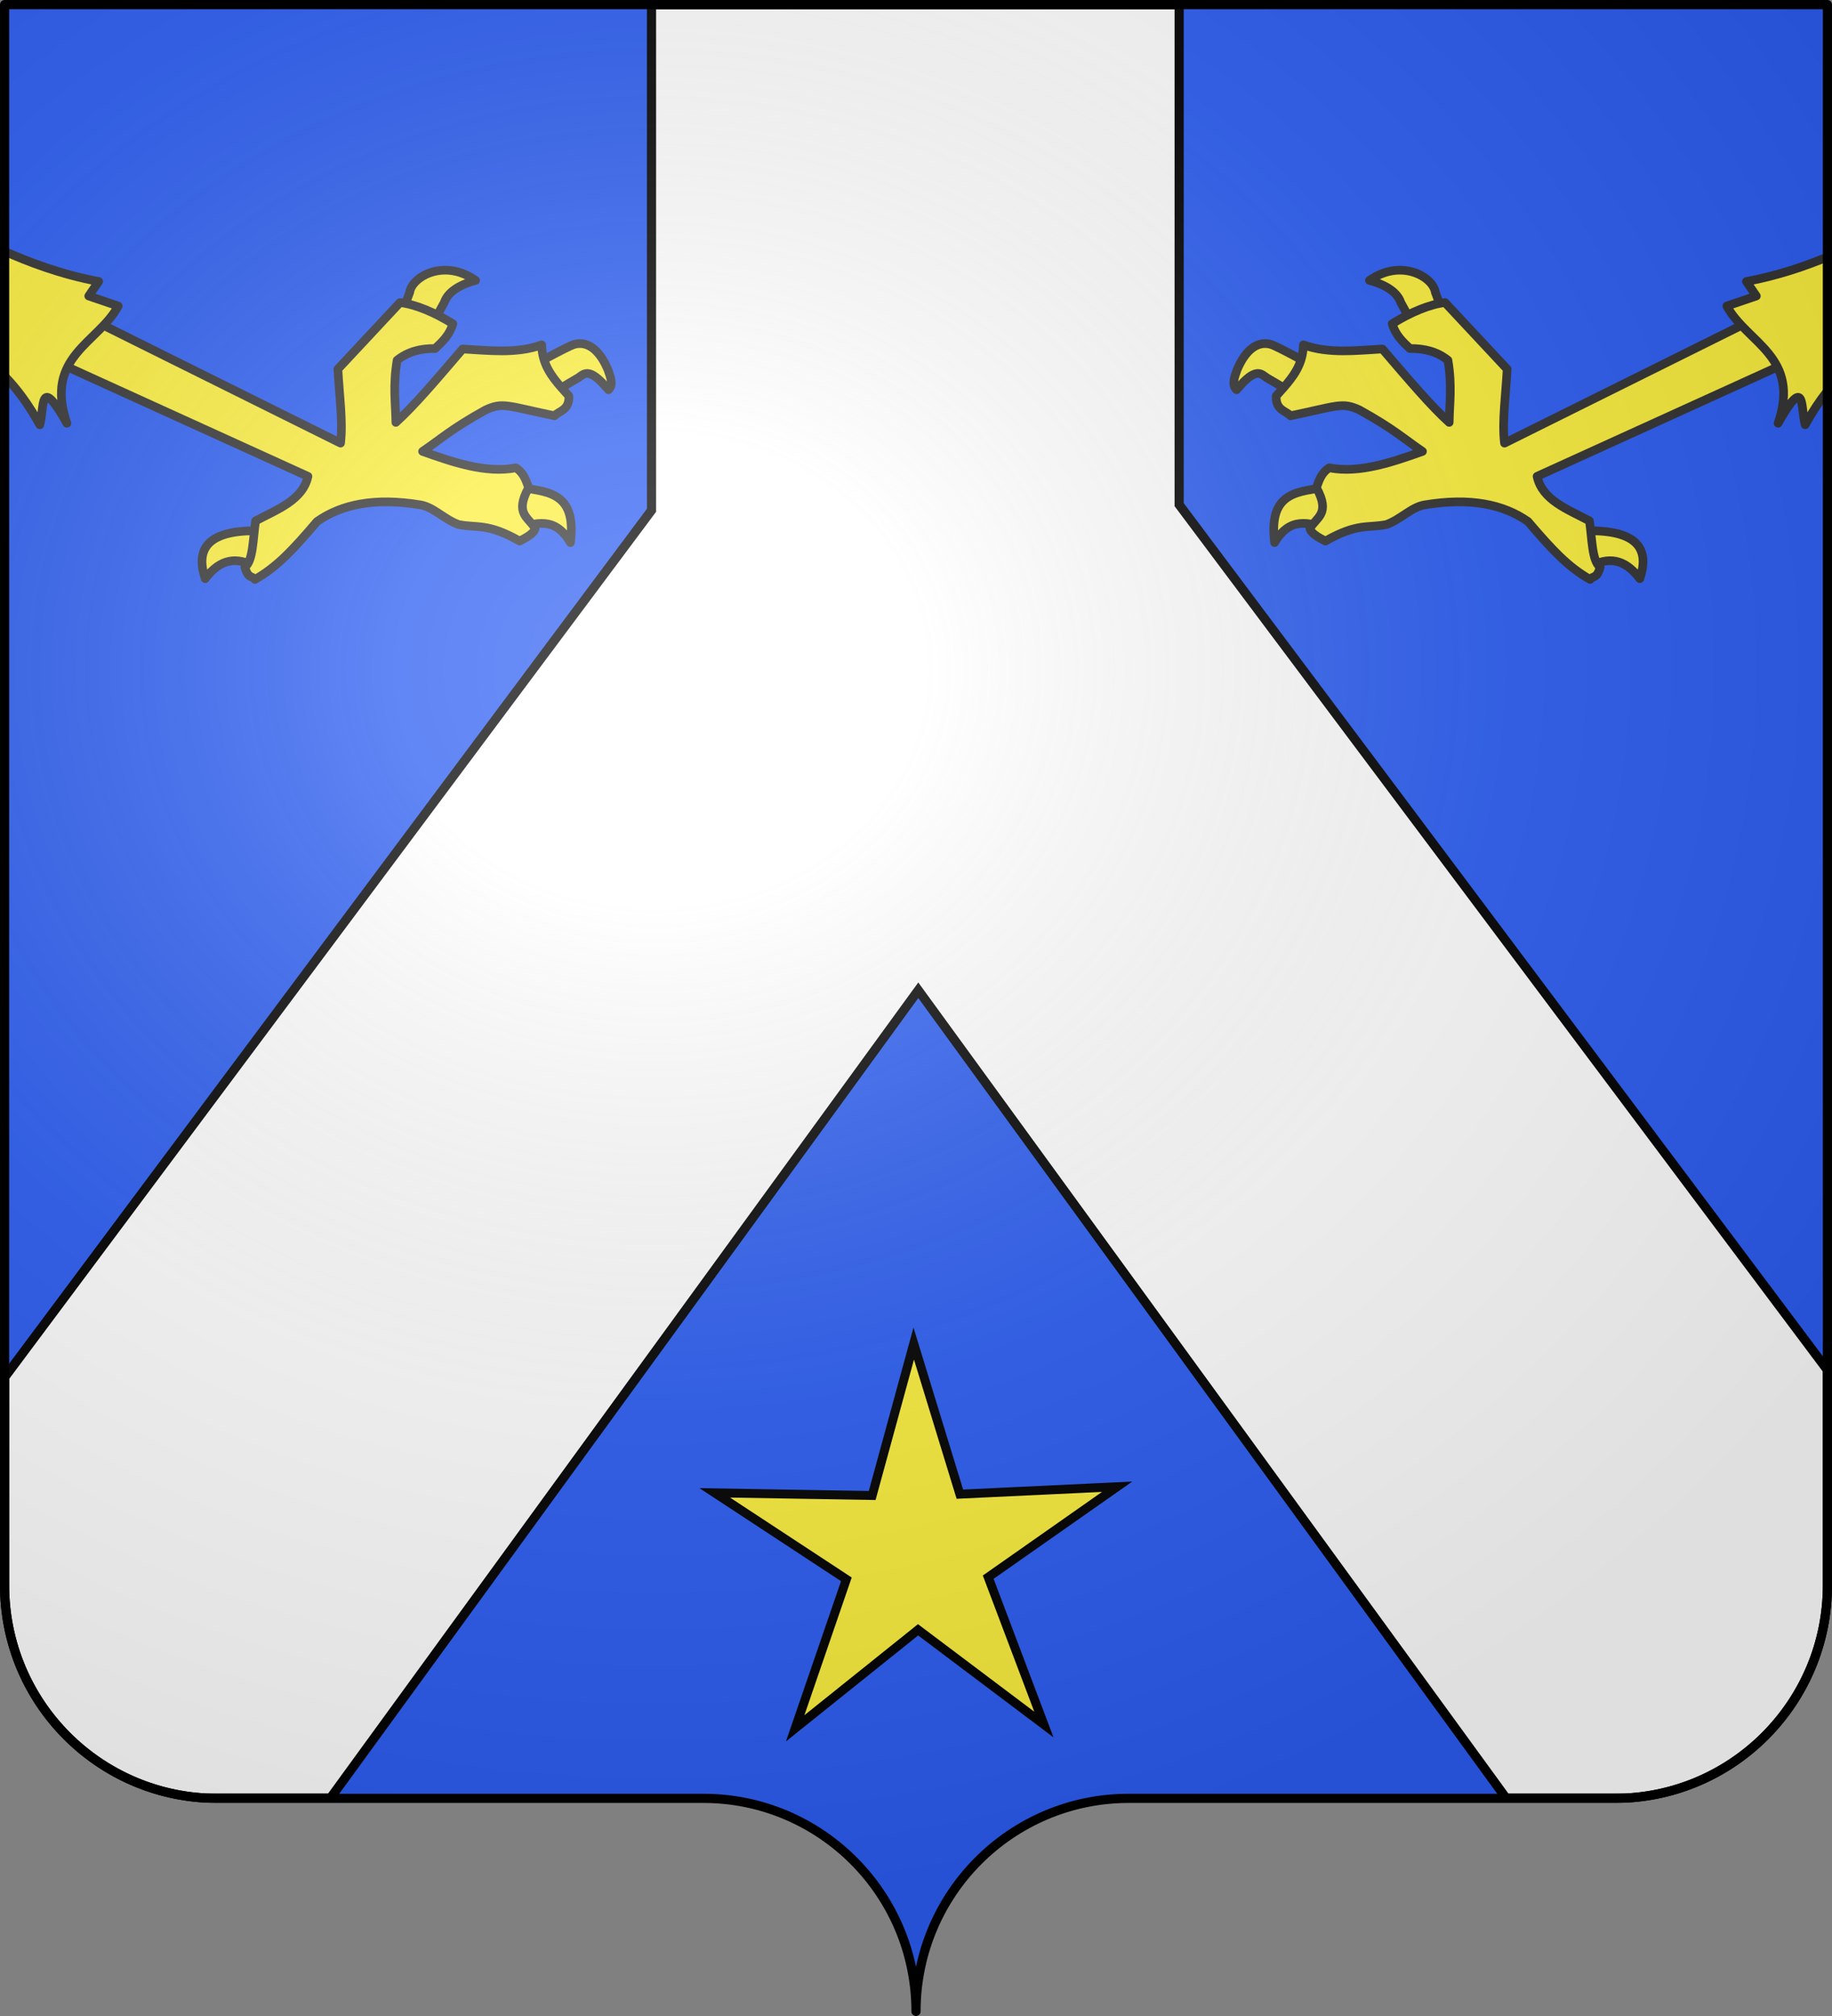
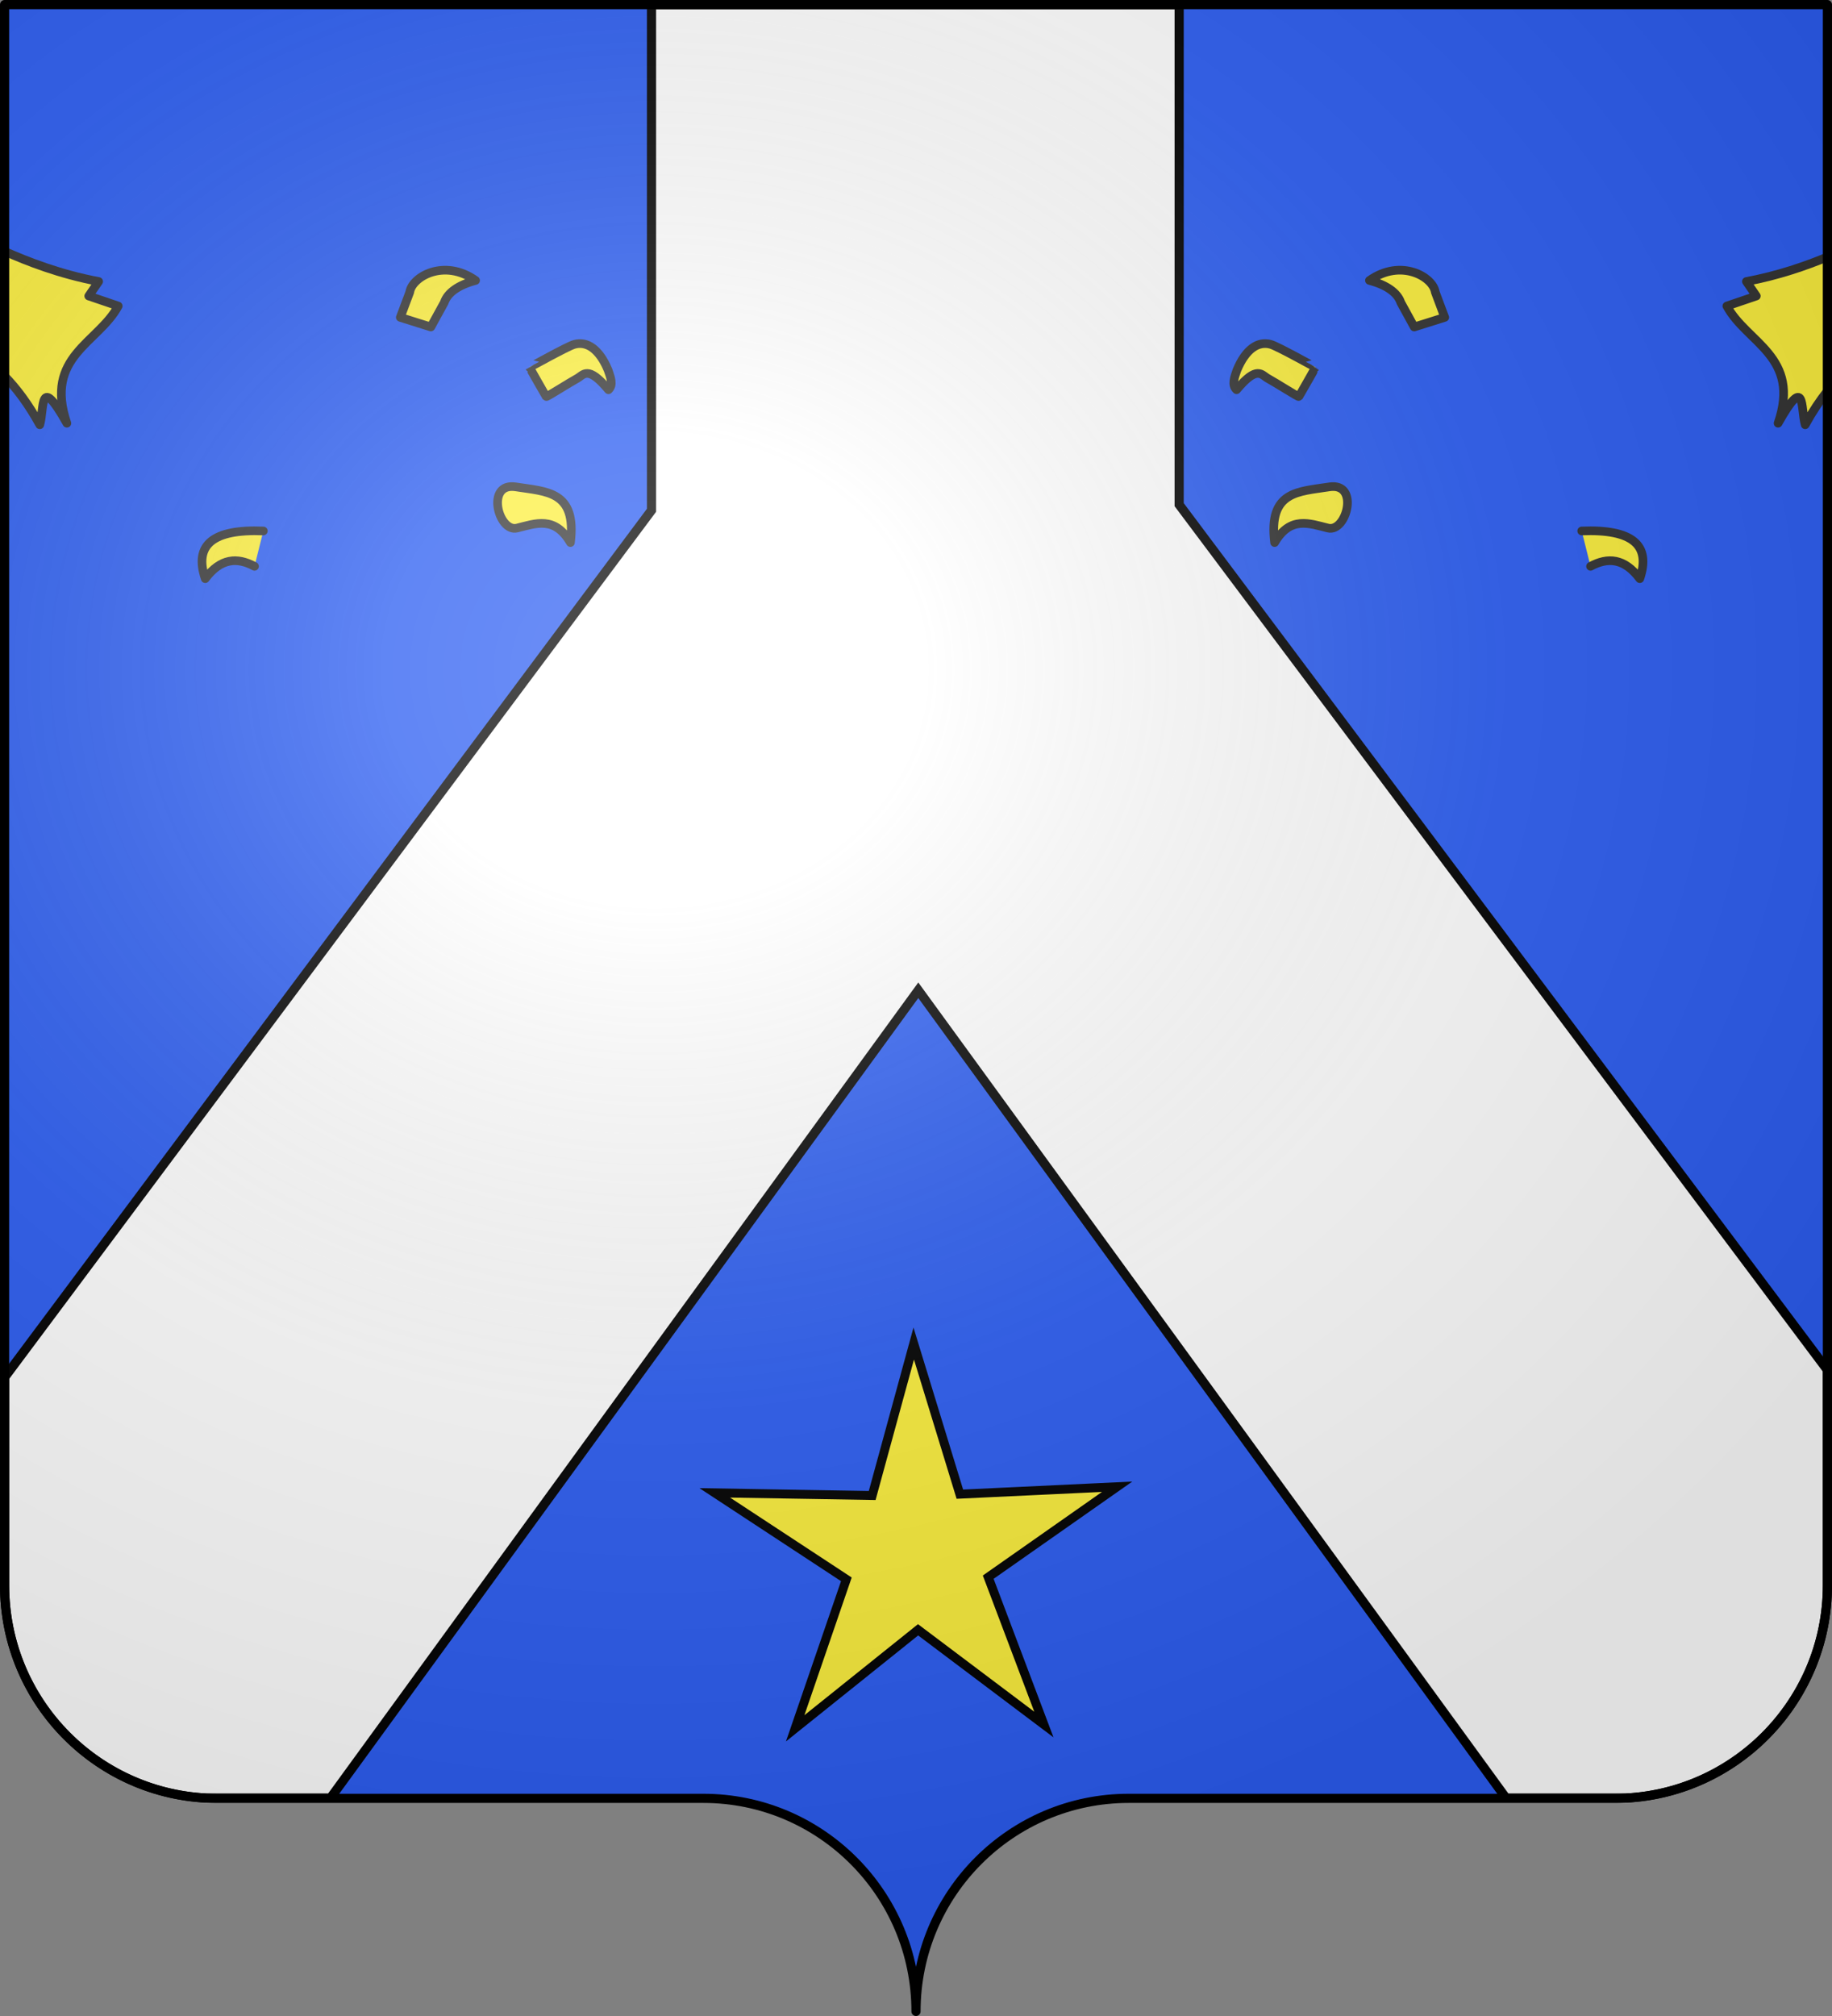
<svg xmlns="http://www.w3.org/2000/svg" xmlns:ns1="http://sodipodi.sourceforge.net/DTD/sodipodi-0.dtd" xmlns:ns2="http://www.inkscape.org/namespaces/inkscape" xmlns:xlink="http://www.w3.org/1999/xlink" height="660" width="600" version="1.0" id="svg2" ns1:version="0.32" ns2:version="0.44.1" ns1:docname="Blason_Mont-sur-Meurthe_54.svg" ns1:docbase="O:\blasons">
  <rect width="100%" height="100%" fill="#808080" stroke="none" />
  <ns1:namedview ns2:window-height="712" ns2:window-width="1024" ns2:pageshadow="2" ns2:pageopacity="0.0" guidetolerance="10.0" gridtolerance="10.0" objecttolerance="10.0" borderopacity="1.0" bordercolor="#666666" pagecolor="#ffffff" id="base" showgrid="false" height="660px" ns2:zoom="0.44547727" ns2:cx="462.11776" ns2:cy="264.69364" ns2:window-x="-4" ns2:window-y="-4" ns2:current-layer="layer1" showguides="true" ns2:guide-bbox="true">
    <ns1:guide orientation="horizontal" position="712.698" id="guide1996" />
  </ns1:namedview>
  <desc id="desc4">Flag of Canton of Valais (Wallis)</desc>
  <defs id="defs6">
    <linearGradient id="linearGradient2893">
      <stop style="stop-color:white;stop-opacity:0.314;" offset="0" id="stop2895" />
      <stop id="stop2897" offset="0.19" style="stop-color:white;stop-opacity:0.251;" />
      <stop style="stop-color:#6b6b6b;stop-opacity:0.125;" offset="0.6" id="stop2901" />
      <stop style="stop-color:black;stop-opacity:0.125;" offset="1" id="stop2899" />
    </linearGradient>
    <radialGradient ns2:collect="always" xlink:href="#linearGradient2893" id="radialGradient2883" cx="203.198" cy="218.01" fx="203.198" fy="218.01" r="300" gradientTransform="matrix(1.36,0,0,1.355,-79.528,-87.645)" gradientUnits="userSpaceOnUse" />
    <linearGradient id="linearGradient2955">
      <stop style="stop-color:white;stop-opacity:0;" offset="0" id="stop2965" />
      <stop style="stop-color:black;stop-opacity:0.646;" offset="1" id="stop2959" />
    </linearGradient>
    <radialGradient ns2:collect="always" xlink:href="#linearGradient2955" id="radialGradient2961" cx="225.524" cy="218.901" fx="225.524" fy="218.901" r="300" gradientTransform="matrix(-4.167939e-4,2.183,-1.884,-3.599562e-4,615.597,-289.121)" gradientUnits="userSpaceOnUse" />
    <polygon id="star" transform="scale(53,53)" points="0,-1 0.588,0.809 -0.951,-0.309 0.951,-0.309 -0.588,0.809 0,-1 " />
    <clipPath id="clip">
      <path d="M 0,-200 L 0,600 L 300,600 L 300,-200 L 0,-200 z " id="path10" />
    </clipPath>
    <radialGradient ns2:collect="always" xlink:href="#linearGradient2955" id="radialGradient1911" gradientUnits="userSpaceOnUse" gradientTransform="matrix(-4.167939e-4,2.183,-1.884,-3.599562e-4,1395.597,-309.121)" cx="225.524" cy="218.901" fx="225.524" fy="218.901" r="300" />
    <radialGradient ns2:collect="always" xlink:href="#linearGradient2955" id="radialGradient2928" cx="-483.508" cy="153.928" fx="-483.508" fy="153.928" r="300" gradientTransform="matrix(0,2.342,-2.291,0,562.913,1323.77)" gradientUnits="userSpaceOnUse" />
    <radialGradient ns2:collect="always" xlink:href="#linearGradient2893" id="radialGradient11919" gradientUnits="userSpaceOnUse" gradientTransform="matrix(1.551,0,0,1.35,-227.894,-51.264)" cx="285.186" cy="200.448" fx="285.186" fy="200.448" r="300" />
  </defs>
  <g ns2:groupmode="layer" id="layer1" ns2:label="Fond écu">
    <path style="fill:#2b5df2;fill-opacity:1;stroke:none;stroke-width:1;stroke-miterlimit:4;stroke-dasharray:none;stroke-opacity:1" d="M 1.5,1.5 L 1.5,519 C 1.5,557.504 32.709,588.75 71.156,588.75 C 109.603,588.75 191.897,588.75 230.344,588.75 C 268.791,588.75 300,619.996 300,658.5 C 300,619.996 331.209,588.75 369.656,588.75 C 408.103,588.75 490.397,588.75 528.844,588.75 C 567.291,588.75 598.5,557.504 598.5,519 L 598.5,1.5 L 1.5,1.5 z " id="path3670" ns1:nodetypes="ccsssssccc" />
    <path style="opacity:1;fill:white;fill-opacity:1;fill-rule:nonzero;stroke:black;stroke-width:3;stroke-miterlimit:4;stroke-dasharray:none;stroke-opacity:1;display:inline" d="M 213.375 1.5 L 213.375 167.062 L 1.5 450.938 L 1.5 519 C 1.5 556.301 30.778 586.787 67.562 588.656 L 108.219 588.656 L 300.75 324.188 L 493.25 588.656 L 532.438 588.656 C 569.222 586.787 598.5 556.301 598.5 519 L 598.5 448.531 L 386.188 165.219 L 386.188 1.5 L 213.375 1.5 z " id="rect3878" />
    <path transform="matrix(1.372,0,0,1.372,-87.753,-165.39)" d="M 313.147,532.047 L 283.113,509.443 L 253.779,532.949 L 265.995,497.399 L 234.576,476.765 L 272.16,477.398 L 282.076,441.139 L 293.088,477.08 L 330.636,475.306 L 299.857,496.885 L 313.147,532.047 z " ns2:randomized="0" ns2:rounded="0" ns2:flatsided="false" ns1:arg2="1.5556137" ns1:arg1="0.92729522" ns1:r2="17.80415" ns1:r1="50.507626" ns1:cy="491.64124" ns1:cx="282.84271" ns1:sides="5" id="path3690" style="fill:#fcef3c;fill-opacity:1;stroke:black;stroke-width:2.128;stroke-miterlimit:4;stroke-dasharray:none;stroke-opacity:1;display:inline" ns1:type="star" />
    <path id="path13217" style="color:black;fill:#fcef3c;fill-opacity:1;fill-rule:nonzero;stroke:#313131;stroke-width:2.83;stroke-linecap:round;stroke-linejoin:round;marker:none;marker-start:none;marker-mid:none;marker-end:none;stroke-miterlimit:4;stroke-dasharray:none;stroke-dashoffset:0;stroke-opacity:1;visibility:visible;display:inline;overflow:visible" d="M 425.402,129.832 C 425.567,129.611 430.918,120.164 430.869,120.244 C 430.82,120.324 418.529,113.391 416.133,112.728 C 412.04,111.596 407.969,114.273 405.099,121.208 C 404.289,123.581 403.308,126.009 404.991,127.599 C 411.79,119.436 413.147,122.759 415.253,123.897 C 417.797,125.273 425.237,130.052 425.402,129.832 z " />
    <path id="path13219" style="color:black;fill:#fcef3c;fill-opacity:1;fill-rule:nonzero;stroke:#313131;stroke-width:2.83;stroke-linecap:round;stroke-linejoin:round;marker:none;marker-start:none;marker-mid:none;marker-end:none;stroke-miterlimit:4;stroke-dasharray:none;stroke-dashoffset:0;stroke-opacity:1;visibility:visible;display:inline;overflow:visible" d="M 473.169,103.904 L 463.17,107.05 L 458.784,99.065 C 457.69,95.799 454.124,93.294 448.509,91.809 C 458.849,84.513 469.352,90.659 470.069,95.638 L 473.169,103.904 z " />
    <path id="path13221" style="color:black;fill:#fcef3c;fill-opacity:1;fill-rule:nonzero;stroke:#313131;stroke-width:2.83;stroke-linecap:round;stroke-linejoin:round;marker:none;marker-start:none;marker-mid:none;marker-end:none;stroke-miterlimit:4;stroke-dasharray:none;stroke-dashoffset:0;stroke-opacity:1;visibility:visible;display:inline;overflow:visible" d="M 434.935,172.88 C 441.062,174.396 445.358,157.804 435.313,159.399 C 425.269,160.994 415.331,160.657 417.45,177.633 C 422.586,168.845 428.809,171.364 434.935,172.88 z " />
    <path id="path13223" style="color:black;fill:#fcef3c;fill-opacity:1;fill-rule:nonzero;stroke:#313131;stroke-width:2.83;stroke-linecap:round;stroke-linejoin:round;marker:none;marker-start:none;marker-mid:none;marker-end:none;stroke-miterlimit:4;stroke-dasharray:none;stroke-dashoffset:0;stroke-opacity:1;visibility:visible;display:inline;overflow:visible" d="M 518.028,173.829 C 534.553,173.156 540.818,178.405 537.053,189.445 C 531.989,182.669 526.552,182.37 520.922,185.406" />
-     <path d="M 592.552,115.41 L 581.949,100.765 L 492.744,145.072 C 491.865,138.116 493.198,129.023 493.605,120.825 L 473.264,99.046 C 468.115,99.678 462.043,102.226 455.968,105.988 C 456.97,109.597 459.356,111.866 461.77,114.109 C 466.628,114.023 470.824,115.206 474.214,117.936 C 475.637,126.497 474.712,131.813 474.624,138.287 C 468.566,132.798 461.746,124.741 452.752,114.256 C 444.557,114.683 435.266,115.934 426.863,112.9 C 426.835,114.648 426.568,116.23 426.121,117.688 C 424.637,122.529 421.176,126.003 417.958,129.646 C 417.769,134.356 421.182,134.476 422.656,136.116 C 438.024,132.935 439.574,131.532 445.292,134.238 C 456.399,140.4 459.573,143.485 465.874,147.784 C 456.218,151.227 445.101,155.092 435.343,153.146 C 433.123,154.477 432,156.943 431.164,159.706 C 435.857,168.273 431.131,169.294 429.025,172.983 C 429.271,174.523 431.596,175.838 434.079,177.137 C 444.685,171.1 447.965,172.978 454.169,171.697 C 459.091,169.815 462.276,165.997 466.655,165.275 C 481.537,162.82 492.431,165.108 500.423,170.731 C 508.593,180.292 513.53,185.559 520.774,189.698 C 521.801,188.34 522.998,189.587 524.069,185.652 C 521.323,183.631 521.43,176.136 520.557,170.523 C 513.389,166.717 505.094,163.728 503.41,155.951 L 592.552,115.41 z " style="color:black;fill:#fcef3c;fill-opacity:1;fill-rule:nonzero;stroke:#313131;stroke-width:2.83;stroke-linecap:round;stroke-linejoin:round;marker:none;marker-start:none;marker-mid:none;marker-end:none;stroke-miterlimit:4;stroke-dasharray:none;stroke-dashoffset:0;stroke-opacity:1;visibility:visible;display:inline;overflow:visible" id="path13225" />
    <path style="color:black;fill:#fcef3c;fill-opacity:1;fill-rule:nonzero;stroke:#313131;stroke-width:2.83;stroke-linecap:butt;stroke-linejoin:round;marker:none;marker-start:none;marker-mid:none;marker-end:none;stroke-miterlimit:4;stroke-dasharray:none;stroke-dashoffset:0;stroke-opacity:1;visibility:visible;display:inline;overflow:visible" d="M 598.5 84.125 C 591.514 87.015 582.375 90.218 571.969 92.156 L 575.219 96.906 L 565.562 100.188 C 572.114 112.339 589.848 116.675 582.344 138.562 C 591.525 122.213 589.635 133.478 591.219 139.062 C 593.598 134.751 596.039 131.112 598.5 128 L 598.5 84.125 z " id="path13227" />
    <path d="M 178.871,129.832 C 178.706,129.611 173.354,120.164 173.403,120.244 C 173.453,120.324 185.744,113.391 188.139,112.728 C 192.232,111.596 196.304,114.273 199.174,121.208 C 199.983,123.581 200.964,126.009 199.282,127.599 C 192.483,119.436 191.125,122.759 189.02,123.897 C 186.476,125.273 179.035,130.052 178.871,129.832 z " style="color:black;fill:#fcef3c;fill-opacity:1;fill-rule:nonzero;stroke:#313131;stroke-width:2.83;stroke-linecap:round;stroke-linejoin:round;marker:none;marker-start:none;marker-mid:none;marker-end:none;stroke-miterlimit:4;stroke-dasharray:none;stroke-dashoffset:0;stroke-opacity:1;visibility:visible;display:inline;overflow:visible" id="path4346" />
    <path d="M 131.103,103.904 L 141.102,107.05 L 145.488,99.065 C 146.583,95.799 150.149,93.294 155.764,91.809 C 145.424,84.513 134.92,90.659 134.204,95.638 L 131.103,103.904 z " style="color:black;fill:#fcef3c;fill-opacity:1;fill-rule:nonzero;stroke:#313131;stroke-width:2.83;stroke-linecap:round;stroke-linejoin:round;marker:none;marker-start:none;marker-mid:none;marker-end:none;stroke-miterlimit:4;stroke-dasharray:none;stroke-dashoffset:0;stroke-opacity:1;visibility:visible;display:inline;overflow:visible" id="path4348" />
    <path d="M 169.337,172.88 C 163.211,174.396 158.915,157.804 168.959,159.399 C 179.003,160.994 188.942,160.657 186.823,177.633 C 181.687,168.845 175.464,171.364 169.337,172.88 z " style="color:black;fill:#fcef3c;fill-opacity:1;fill-rule:nonzero;stroke:#313131;stroke-width:2.83;stroke-linecap:round;stroke-linejoin:round;marker:none;marker-start:none;marker-mid:none;marker-end:none;stroke-miterlimit:4;stroke-dasharray:none;stroke-dashoffset:0;stroke-opacity:1;visibility:visible;display:inline;overflow:visible" id="path4350" />
    <path d="M 86.245,173.829 C 69.72,173.156 63.454,178.405 67.219,189.445 C 72.283,182.669 77.721,182.37 83.351,185.406" style="color:black;fill:#fcef3c;fill-opacity:1;fill-rule:nonzero;stroke:#313131;stroke-width:2.83;stroke-linecap:round;stroke-linejoin:round;marker:none;marker-start:none;marker-mid:none;marker-end:none;stroke-miterlimit:4;stroke-dasharray:none;stroke-dashoffset:0;stroke-opacity:1;visibility:visible;display:inline;overflow:visible" id="path4352" />
-     <path id="path4354" style="color:black;fill:#fcef3c;fill-opacity:1;fill-rule:nonzero;stroke:#313131;stroke-width:2.83;stroke-linecap:round;stroke-linejoin:round;marker:none;marker-start:none;marker-mid:none;marker-end:none;stroke-miterlimit:4;stroke-dasharray:none;stroke-dashoffset:0;stroke-opacity:1;visibility:visible;display:inline;overflow:visible" d="M 11.721,115.41 L 22.324,100.765 L 111.529,145.072 C 112.408,138.116 111.075,129.023 110.668,120.825 L 131.008,99.046 C 136.157,99.678 142.23,102.226 148.305,105.988 C 147.303,109.597 144.916,111.866 142.502,114.109 C 137.645,114.023 133.448,115.206 130.059,117.936 C 128.635,126.497 129.561,131.813 129.649,138.287 C 135.706,132.798 142.527,124.741 151.52,114.256 C 159.715,114.683 169.007,115.934 177.409,112.9 C 177.437,114.648 177.705,116.23 178.152,117.688 C 179.636,122.529 183.097,126.003 186.315,129.646 C 186.503,134.356 183.09,134.476 181.617,136.116 C 166.248,132.935 164.698,131.532 158.981,134.238 C 147.873,140.4 144.7,143.485 138.398,147.784 C 148.054,151.227 159.172,155.092 168.929,153.146 C 171.15,154.477 172.273,156.943 173.109,159.706 C 168.415,168.273 173.141,169.294 175.247,172.983 C 175.002,174.523 172.676,175.838 170.194,177.137 C 159.588,171.1 156.307,172.978 150.104,171.697 C 145.181,169.815 141.997,165.997 137.618,165.275 C 122.735,162.82 111.841,165.108 103.85,170.731 C 95.679,180.292 90.743,185.559 83.499,189.698 C 82.471,188.34 81.274,189.587 80.203,185.652 C 82.95,183.631 82.842,176.136 83.716,170.523 C 90.883,166.717 99.179,163.728 100.862,155.951 L 11.721,115.41 z " />
    <path style="color:black;fill:#fcef3c;fill-opacity:1;fill-rule:nonzero;stroke:#313131;stroke-width:2.83;stroke-linecap:butt;stroke-linejoin:round;marker:none;marker-start:none;marker-mid:none;marker-end:none;stroke-miterlimit:4;stroke-dasharray:none;stroke-dashoffset:0;stroke-opacity:1;visibility:visible;display:inline;overflow:visible" d="M 1.5 82.281 L 1.5 123.125 C 5.427 127.133 9.285 132.273 13.031 139.062 C 14.615 133.478 12.725 122.213 21.906 138.562 C 14.402 116.675 32.167 112.339 38.719 100.188 L 29.062 96.906 L 32.312 92.156 C 19.609 89.79 8.795 85.529 1.5 82.281 z " id="path4356" />
  </g>
  <g ns2:groupmode="layer" id="layer2" ns2:label="Meubles" ns1:insensitive="true" />
  <g ns2:groupmode="layer" id="layer3" ns2:label="Reflet final" ns1:insensitive="true">
    <path id="path2875" style="fill:url(#radialGradient11919);fill-opacity:1;fill-rule:evenodd;stroke:none;stroke-width:3;stroke-linecap:butt;stroke-linejoin:miter;stroke-miterlimit:4;stroke-dasharray:none;stroke-opacity:1" d="M 1.5,1.5 L 1.5,518.991 C 1.5,557.496 32.703,588.746 71.15,588.746 C 109.597,588.746 191.903,588.746 230.35,588.746 C 268.797,588.745 300,619.996 300,658.5 C 300,619.996 331.203,588.746 369.65,588.746 C 408.097,588.745 490.403,588.746 528.85,588.746 C 567.297,588.746 598.5,557.496 598.5,518.991 L 598.5,1.5 L 1.5,1.5 z " />
  </g>
  <g ns2:groupmode="layer" id="layer4" ns2:label="Contour final" ns1:insensitive="true">
    <path id="path1572" style="fill:none;fill-opacity:1;fill-rule:nonzero;stroke:black;stroke-width:3;stroke-linecap:round;stroke-linejoin:round;stroke-miterlimit:4;stroke-dasharray:none;stroke-dashoffset:0;stroke-opacity:1" d="M 300,658.5 C 300,619.996 331.203,588.746 369.65,588.746 C 408.097,588.746 490.403,588.746 528.85,588.746 C 567.297,588.746 598.5,557.497 598.5,518.993 L 598.5,1.5 L 1.5,1.5 L 1.5,518.993 C 1.5,557.497 32.703,588.746 71.15,588.746 C 109.597,588.746 191.903,588.746 230.35,588.746 C 268.797,588.746 300,619.996 300,658.5 z " ns1:nodetypes="cssccccssc" />
  </g>
</svg>